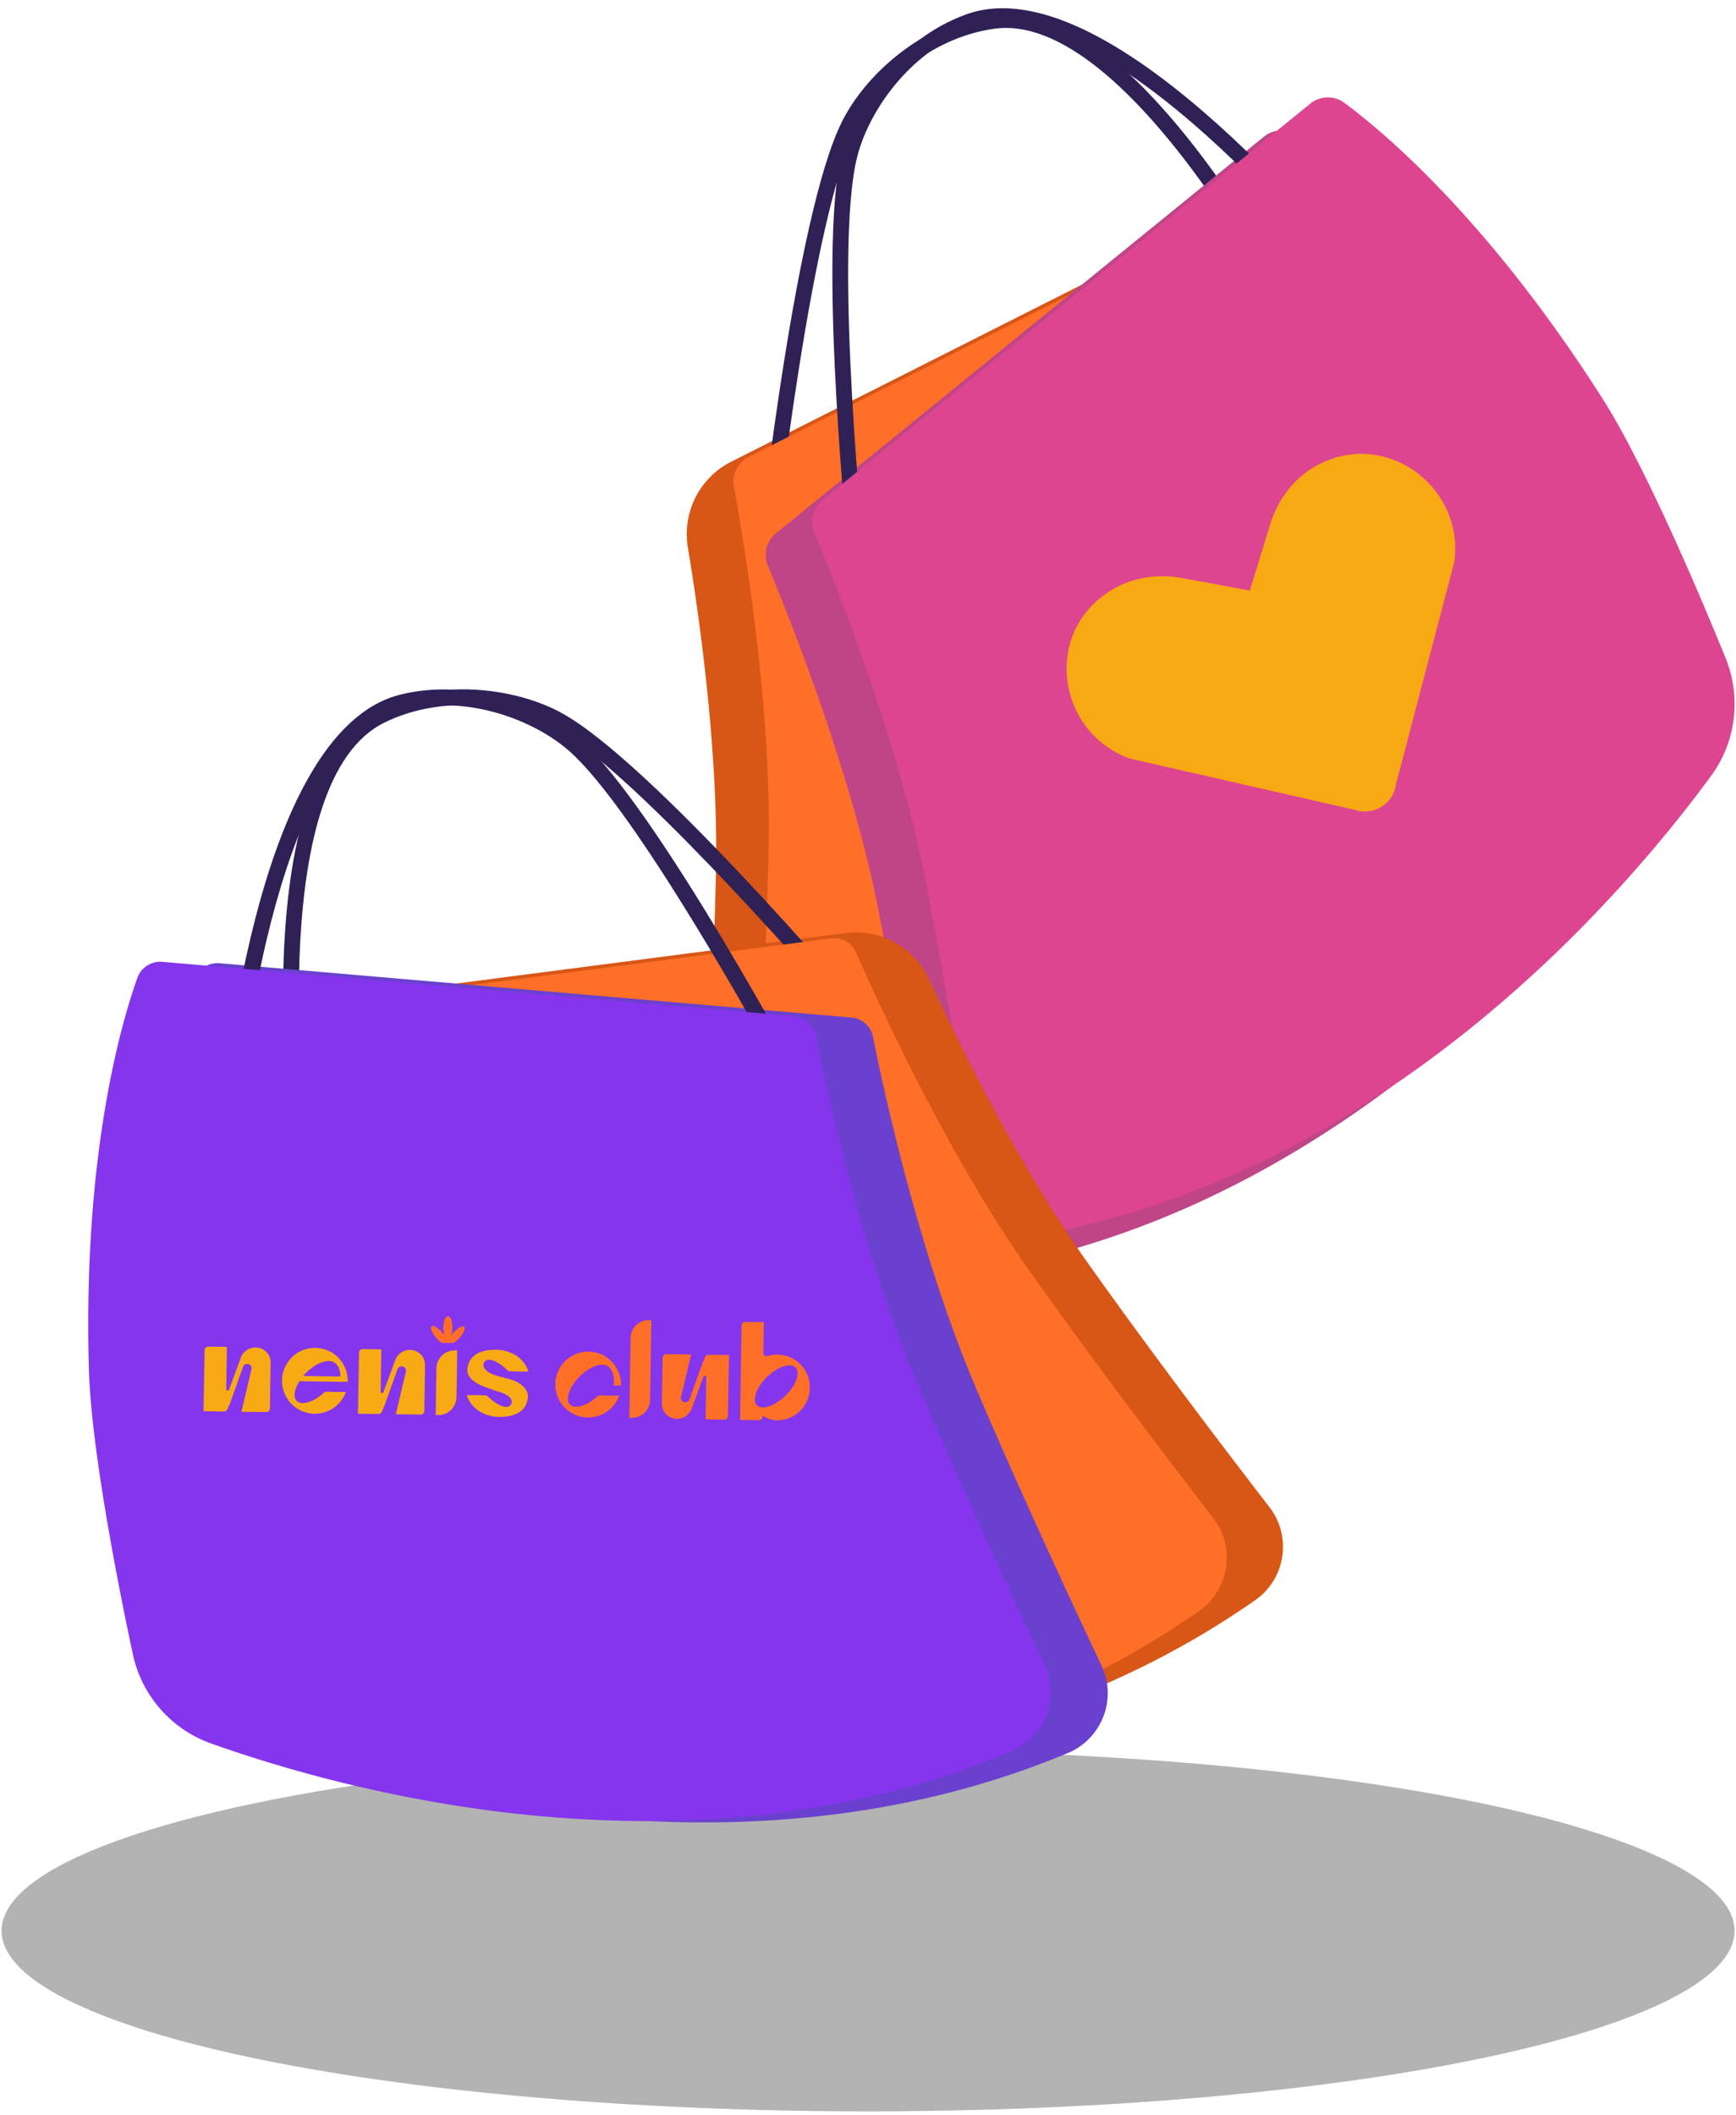
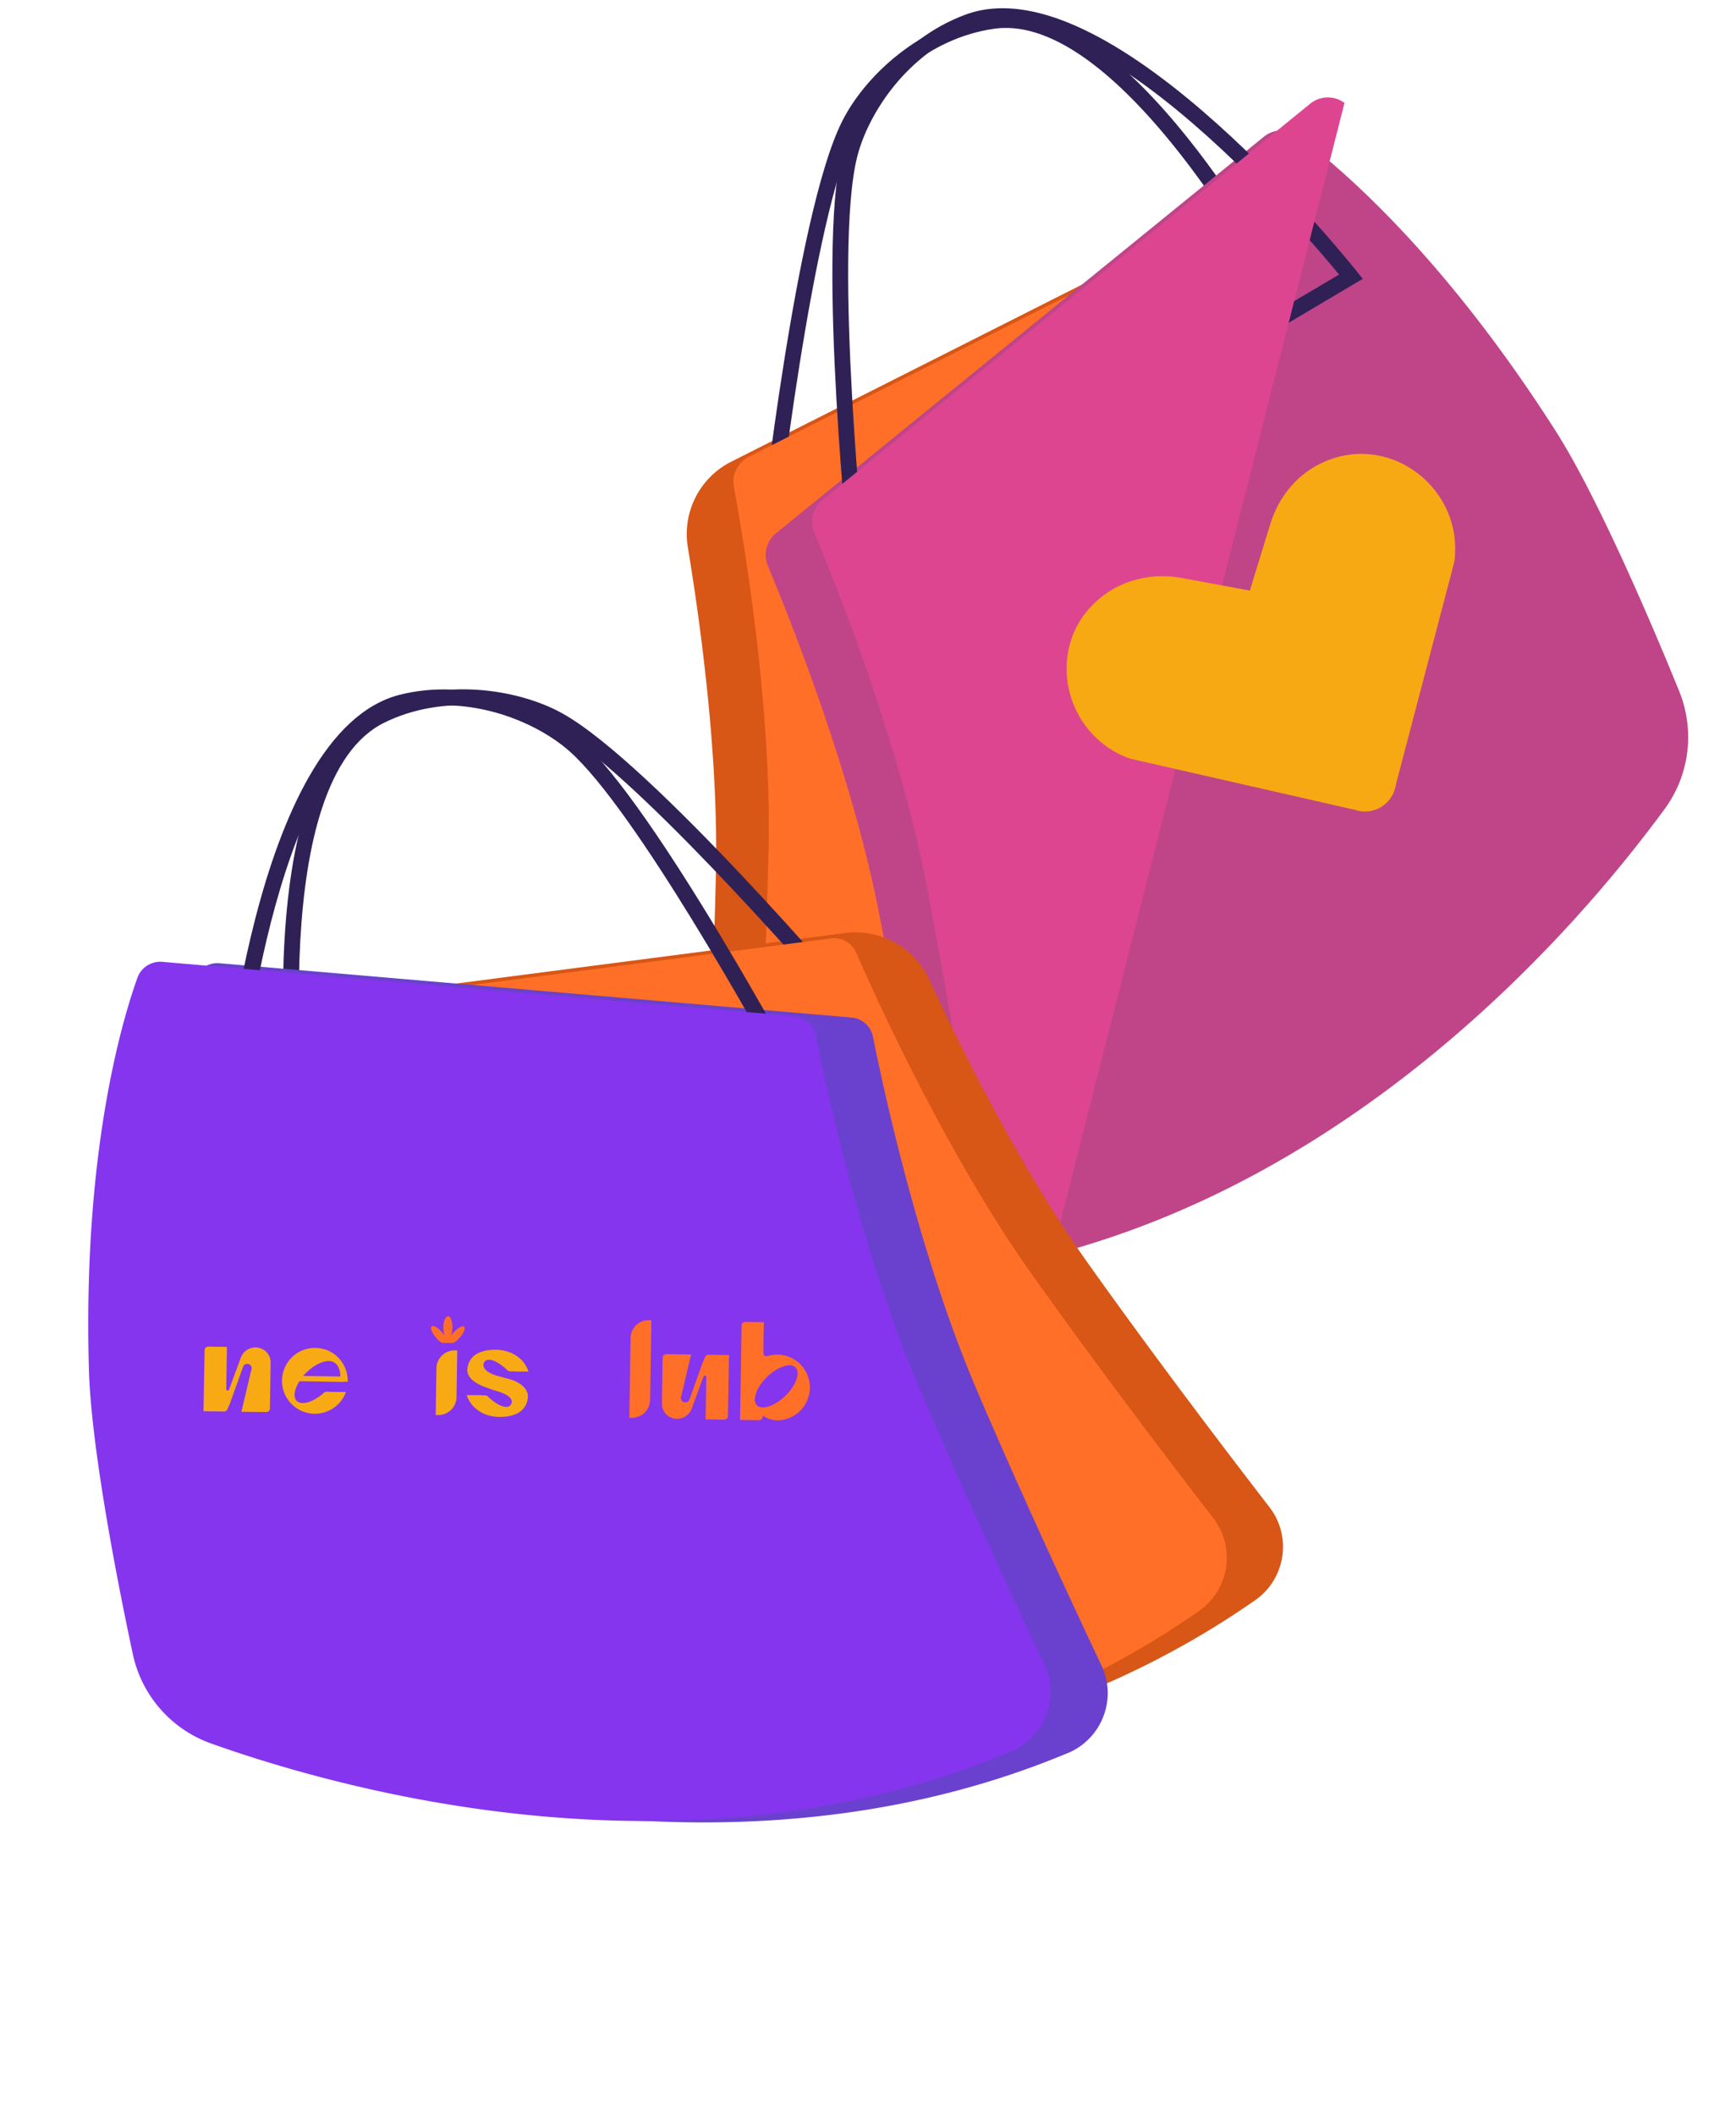
<svg xmlns="http://www.w3.org/2000/svg" width="220" height="268" fill="none">
-   <ellipse cx="110.009" cy="244.622" rx="109.811" ry="22.877" fill="#000" fill-opacity=".3" style="mix-blend-mode:multiply" />
  <g clip-path="url(#prefix__clip0_111_2094)">
    <path d="M97.677 157.637c-4.975-.053-8.886-4.261-8.589-9.237.541-9.113 1.344-24.006 1.641-37.939.332-14.893-2.007-31.724-3.561-41.134a10.263 10.263 0 015.516-10.842l61.779-31.183c4.434-2.235 9.863-.995 12.831 2.986 5.149 6.896 13.04 19.415 20.214 38.83 3.317 8.974 6.564 25.577 8.275 35.582.908 5.272-.96 10.65-4.975 14.194-13.896 12.274-49.35 39.144-93.149 38.725l.018.018z" fill="#D85616" />
    <path d="M97.415 67.388l68.954-22.872S144.6.047 125.869 2.65c-8.746 1.222-15.554 7.77-18.259 13.182-5.779 11.506-10.178 51.557-10.178 51.557h-.017z" stroke="#2F2156" stroke-width="2" stroke-miterlimit="10" />
    <path d="M104.345 154.772c-4.975-.052-8.885-4.26-8.588-9.236.54-9.114 1.344-24.006 1.64-37.939.402-17.966-3.072-38.725-4.399-45.9a3.572 3.572 0 011.903-3.824l71.084-35.88a3.545 3.545 0 014.276.821c4.19 4.802 14.664 18.385 23.916 43.44 3.317 8.973 6.564 25.577 8.274 35.581.908 5.273-.96 10.651-4.975 14.195-13.895 12.274-49.35 39.144-93.148 38.725l.017.017z" fill="#FF6F27" />
    <path d="M152.368 110.601l-26.412-12.397c-7.593-4.731-7.611-16.027.175-20.427.21-.122.436-.244.646-.35 3.247-1.606 7.07-1.606 10.422-.209l8.134 3.422 4.347-7.717c1.658-2.933 4.364-5.203 7.646-6.04.262-.07.506-.123.768-.175 9.06-1.799 16.514 7.263 13.32 15.923l-13.25 25.962a3.946 3.946 0 01-5.796 1.99v.018z" fill="#F7A914" />
    <path d="M128.208 160.203c-4.87 1.013-9.583-2.27-10.351-7.193-1.414-9.027-3.806-23.727-6.477-37.416-3.439-17.634-11.259-37.17-14.07-43.91a3.545 3.545 0 011.048-4.138l61.796-50.213a3.54 3.54 0 014.347-.105c5.132 3.806 18.259 14.84 32.626 37.346 5.15 8.049 11.853 23.605 15.676 32.998 2.008 4.959 1.327 10.615-1.85 14.928-10.963 14.945-39.889 48.764-82.745 57.686v.017z" fill="#BF4588" />
    <path d="M108.709 72.085l62.495-37.031S140.463-3.758 122.709 2.789c-8.291 3.055-13.528 10.895-15.03 16.761-3.194 12.466 1.03 52.535 1.03 52.535z" stroke="#2F2156" stroke-width="2" stroke-miterlimit="10" />
-     <path d="M134.091 155.995c-4.87 1.013-9.583-2.269-10.351-7.193-1.414-9.027-3.806-23.727-6.477-37.415-3.439-17.635-11.259-37.172-14.07-43.91a3.545 3.545 0 011.047-4.139l61.797-50.196a3.54 3.54 0 014.347-.104c5.132 3.806 18.259 14.84 32.626 37.345 5.15 8.05 11.853 23.605 15.676 32.999 2.008 4.958 1.327 10.615-1.85 14.927-10.963 14.946-39.889 48.765-82.745 57.686z" fill="#DD4591" />
+     <path d="M134.091 155.995c-4.87 1.013-9.583-2.269-10.351-7.193-1.414-9.027-3.806-23.727-6.477-37.415-3.439-17.635-11.259-37.172-14.07-43.91a3.545 3.545 0 011.047-4.139l61.797-50.196a3.54 3.54 0 014.347-.104z" fill="#DD4591" />
    <path d="M171.623 102.587l-28.437-6.478c-8.431-3.002-10.858-14.037-4.172-19.99.192-.158.367-.332.559-.472 2.828-2.27 6.563-3.073 10.142-2.427l8.676 1.606 2.601-8.467c.995-3.23 3.16-6.006 6.18-7.543.244-.122.471-.227.715-.332 8.467-3.683 17.684 3.562 16.409 12.728l-7.401 28.197c-.349 2.48-2.88 4.016-5.237 3.178h-.035z" fill="#F7A914" />
    <path d="M159.072 202.733c3.84-2.688 4.678-8.048 1.815-11.767-5.551-7.193-14.751-19.293-22.973-30.868-8.641-12.135-16.165-27.377-20.162-36.019a10.279 10.279 0 00-10.649-5.866l-68.622 8.904c-4.94.646-8.728 4.714-8.937 9.69-.384 8.59.122 23.395 5.08 43.474 2.304 9.271 8.937 24.844 13.144 34.08a15.435 15.435 0 0012.098 8.94c18.451 2.357 63.158 4.679 99.223-20.585l-.017.017z" fill="#D85616" />
    <path d="M109.966 128.758l-72.497 20.567-.157-1.152c-.297-2.025-6.86-49.847 10.544-58.436 8.117-3.999 17.84-2.462 23.444.663 11.277 6.285 36.589 35.896 37.654 37.154l1.012 1.204zm-70.821 17.983l67.225-19.065c-4.94-5.709-26.377-30.1-36.083-35.513-5.167-2.88-14.105-4.295-21.576-.61-14.716 7.228-10.492 47.821-9.584 55.188h.018z" fill="#2F2156" />
    <path d="M151.949 204.113c3.841-2.689 4.679-8.049 1.816-11.768-5.551-7.193-14.751-19.292-22.973-30.868-10.596-14.893-19.499-34.412-22.292-40.785a3.025 3.025 0 00-3.212-1.798l-79.69 10.353a3.076 3.076 0 00-2.653 2.654c-.768 6.006-1.99 23.308 4.556 49.759 2.304 9.271 8.938 24.845 13.145 34.081a15.436 15.436 0 0012.097 8.939c18.452 2.357 63.158 4.679 99.224-20.584l-.018.017z" fill="#FF6F27" />
    <path d="M135.313 222.113c4.329-1.815 6.285-6.861 4.277-11.104-3.875-8.206-10.299-21.999-15.868-35.058-7.175-16.796-11.731-37.782-13.092-44.591a3.025 3.025 0 00-2.741-2.445l-80.074-6.879a3.074 3.074 0 00-3.16 2.025c-2.042 5.71-6.912 22.349-6.144 49.585.262 9.55 3.439 26.189 5.569 36.106a15.428 15.428 0 009.915 11.314c17.526 6.233 60.714 18.035 101.336 1.03l-.018.017z" fill="#6A41CE" />
    <path d="M103.106 139.356L27.886 144l.086-1.152c.157-2.043 3.91-50.144 22.746-54.84 8.781-2.183 17.963 1.396 22.764 5.639 9.67 8.538 28.088 42.863 28.873 44.329l.751 1.38zm-73.021 2.479l69.756-4.295c-3.613-6.635-19.36-35.024-27.686-42.374-4.434-3.911-12.865-7.21-20.948-5.203-15.92 3.963-20.442 44.469-21.122 51.872z" fill="#2F2156" />
    <path d="M128.069 221.939c4.329-1.816 6.284-6.862 4.277-11.104-3.876-8.206-10.3-21.999-15.869-35.059-7.174-16.796-11.73-37.782-13.092-44.591a3.024 3.024 0 00-2.741-2.445l-80.073-6.879a3.074 3.074 0 00-3.16 2.026c-2.042 5.709-6.913 22.348-6.145 49.584.262 9.551 3.44 26.19 5.57 36.106a15.428 15.428 0 009.915 11.314c17.526 6.233 60.714 18.036 101.335 1.03l-.017.018z" fill="#8535ED" />
-     <path d="M48.641 178.308l1.693-4.714.035-.105a.548.548 0 01.594-.366c.192 0 .384.139.454.331.052.105.052.21.035.315l-.088.331-1.204 5.081 3.142.035a.455.455 0 00.471-.454l.088-5.43v-.366c.035-1.065-.82-1.921-1.903-1.938-.89 0-1.624.558-1.903 1.379l-.087.244-1.344 3.649v.035c-.053.088-.105.157-.21.157a.175.175 0 01-.174-.174v-.175l.087-5.185-2.357-.035a.455.455 0 00-.471.454l-.14 7.734 2.601.035a.475.475 0 00.437-.297l.227-.558.017.017z" fill="#F8AA15" />
    <path d="M89.106 172.476l-1.694 4.714-.035.105a.55.55 0 01-.593.367.506.506 0 01-.454-.332.492.492 0 01-.035-.314l.087-.332 1.205-5.081-3.142-.035a.455.455 0 00-.472.454l-.087 5.43v.367c-.035 1.065.82 1.92 1.903 1.938.89 0 1.623-.559 1.903-1.379l.087-.245 1.344-3.649v-.035c.052-.087.105-.157.21-.157.104 0 .174.087.174.175v.174l-.087 5.186 2.356.035a.455.455 0 00.472-.454l.14-7.735-2.602-.035a.475.475 0 00-.436.297l-.227.559-.017-.018z" fill="#FF6F27" />
    <path d="M29.072 177.994l1.694-4.714.035-.105a.55.55 0 01.593-.367c.192 0 .384.14.454.332.052.105.052.21.035.314l-.087.332-1.205 5.081 3.142.035a.455.455 0 00.472-.454l.087-5.43v-.367c.035-1.065-.82-1.92-1.903-1.938-.89 0-1.624.559-1.903 1.379l-.087.245-1.344 3.649v.035c-.053.087-.105.157-.21.157a.175.175 0 01-.174-.175v-.174l.087-5.186-2.357-.035a.455.455 0 00-.47.454l-.14 7.735 2.6.035a.475.475 0 00.437-.297l.227-.559.017.018z" fill="#F8AA15" />
-     <path d="M77.741 175.532h.96c.035-1.99-1.309-3.771-3.264-4.19a4.17 4.17 0 00-5.045 4.47c.175 1.955 1.763 3.561 3.736 3.754a4.184 4.184 0 004.347-2.742H76.99l-.978-.035a.502.502 0 00-.314.123c-1.327 1.204-2.846 1.676-3.474 1.03-.628-.646-.07-2.27 1.292-3.597 1.361-1.327 2.967-1.798 3.666-1.135 0 0 .803.646.576 2.322h-.018z" fill="#FF6F27" />
    <path d="M64.457 174.694c.436.122.855.28 1.24.506.75.454 1.308 1.083 1.186 1.956-.227 1.798-1.85 2.392-3.666 2.357-1.902-.035-3.526-1.083-4.067-2.759h1.431l.926.035a.42.42 0 01.296.123c1.24 1.187 2.55 1.745 2.968.995.245-.419.052-1.1-1.676-1.624l-.523-.157-1.205-.437c-1.117-.436-2.287-1.152-2.13-2.322.227-1.798 1.85-2.392 3.666-2.357 1.903.035 3.526 1.083 4.068 2.759h-1.432l-.925-.035a.42.42 0 01-.297-.122c-1.24-1.188-2.548-1.746-2.967-.996-.245.437-.053 1.24 1.85 1.746l1.24.332h.017z" fill="#F8AA15" />
    <path d="M98.532 171.621c-.454 0-.908.07-1.327.192a.354.354 0 01-.453-.349v-1.466l.052-2.48-2.357-.035a.466.466 0 00-.471.454l-.192 11.96 2.391.035c.262 0 .472-.21.472-.454 0-.07.07-.105.122-.07.175.122.541.349.873.419.262.053.506.105.768.122a4.157 4.157 0 004.224-4.103 4.158 4.158 0 00-4.102-4.225zm.995 5.221c-1.362 1.309-2.985 1.85-3.613 1.187-.629-.664-.053-2.27 1.291-3.579 1.362-1.31 2.986-1.851 3.614-1.188.646.664.052 2.27-1.292 3.58zM57.3 170.155c.104 0 .21-.035.296-.088.21-.139.42-.331.629-.558.541-.594.803-1.222.593-1.415-.21-.192-.803.14-1.344.734a2.04 2.04 0 00-.297.384l.035-.157c.053-.262.122-.524.122-.856 0-.785-.226-1.431-.558-1.431-.332 0-.576.628-.594 1.414 0 .314.053.611.105.855v.157a1.689 1.689 0 00-.262-.384c-.523-.611-1.117-.942-1.326-.768-.21.175.035.821.558 1.432.192.227.42.436.611.576a.583.583 0 00.28.087h1.17l-.018.018z" fill="#FF6F27" />
    <path d="M43.422 175.061h.646c.034-2.008-1.31-3.789-3.265-4.191a4.17 4.17 0 00-5.045 4.47c.175 1.956 1.763 3.562 3.736 3.754a4.185 4.185 0 004.347-2.741h-1.484l-.978-.035a.5.5 0 00-.314.122c-1.327 1.205-2.845 1.676-3.474 1.03-.471-.489-.28-1.484.367-2.479l5.481.087-.017-.017zm-.89-2.322s.593.471.61 1.658l-4.713-.07c.122-.157.262-.296.419-.454 1.362-1.326 2.968-1.798 3.666-1.134h.017z" fill="#F8AA15" />
    <path d="M82.25 167.251l.297.005-.159 10.107a2.303 2.303 0 01-2.34 2.269l-.297-.005.16-10.108a2.302 2.302 0 012.34-2.268z" fill="#FF6F27" />
    <path d="M57.65 171.089l.296.005-.093 5.918a2.302 2.302 0 01-2.34 2.268l-.297-.005.093-5.918a2.302 2.302 0 012.34-2.268z" fill="#F8AA15" />
  </g>
  <defs>
    <clipPath id="prefix__clip0_111_2094">
      <path fill="#fff" transform="translate(11.18 .292)" d="M0 0h208.642v230.604H0z" />
    </clipPath>
  </defs>
</svg>